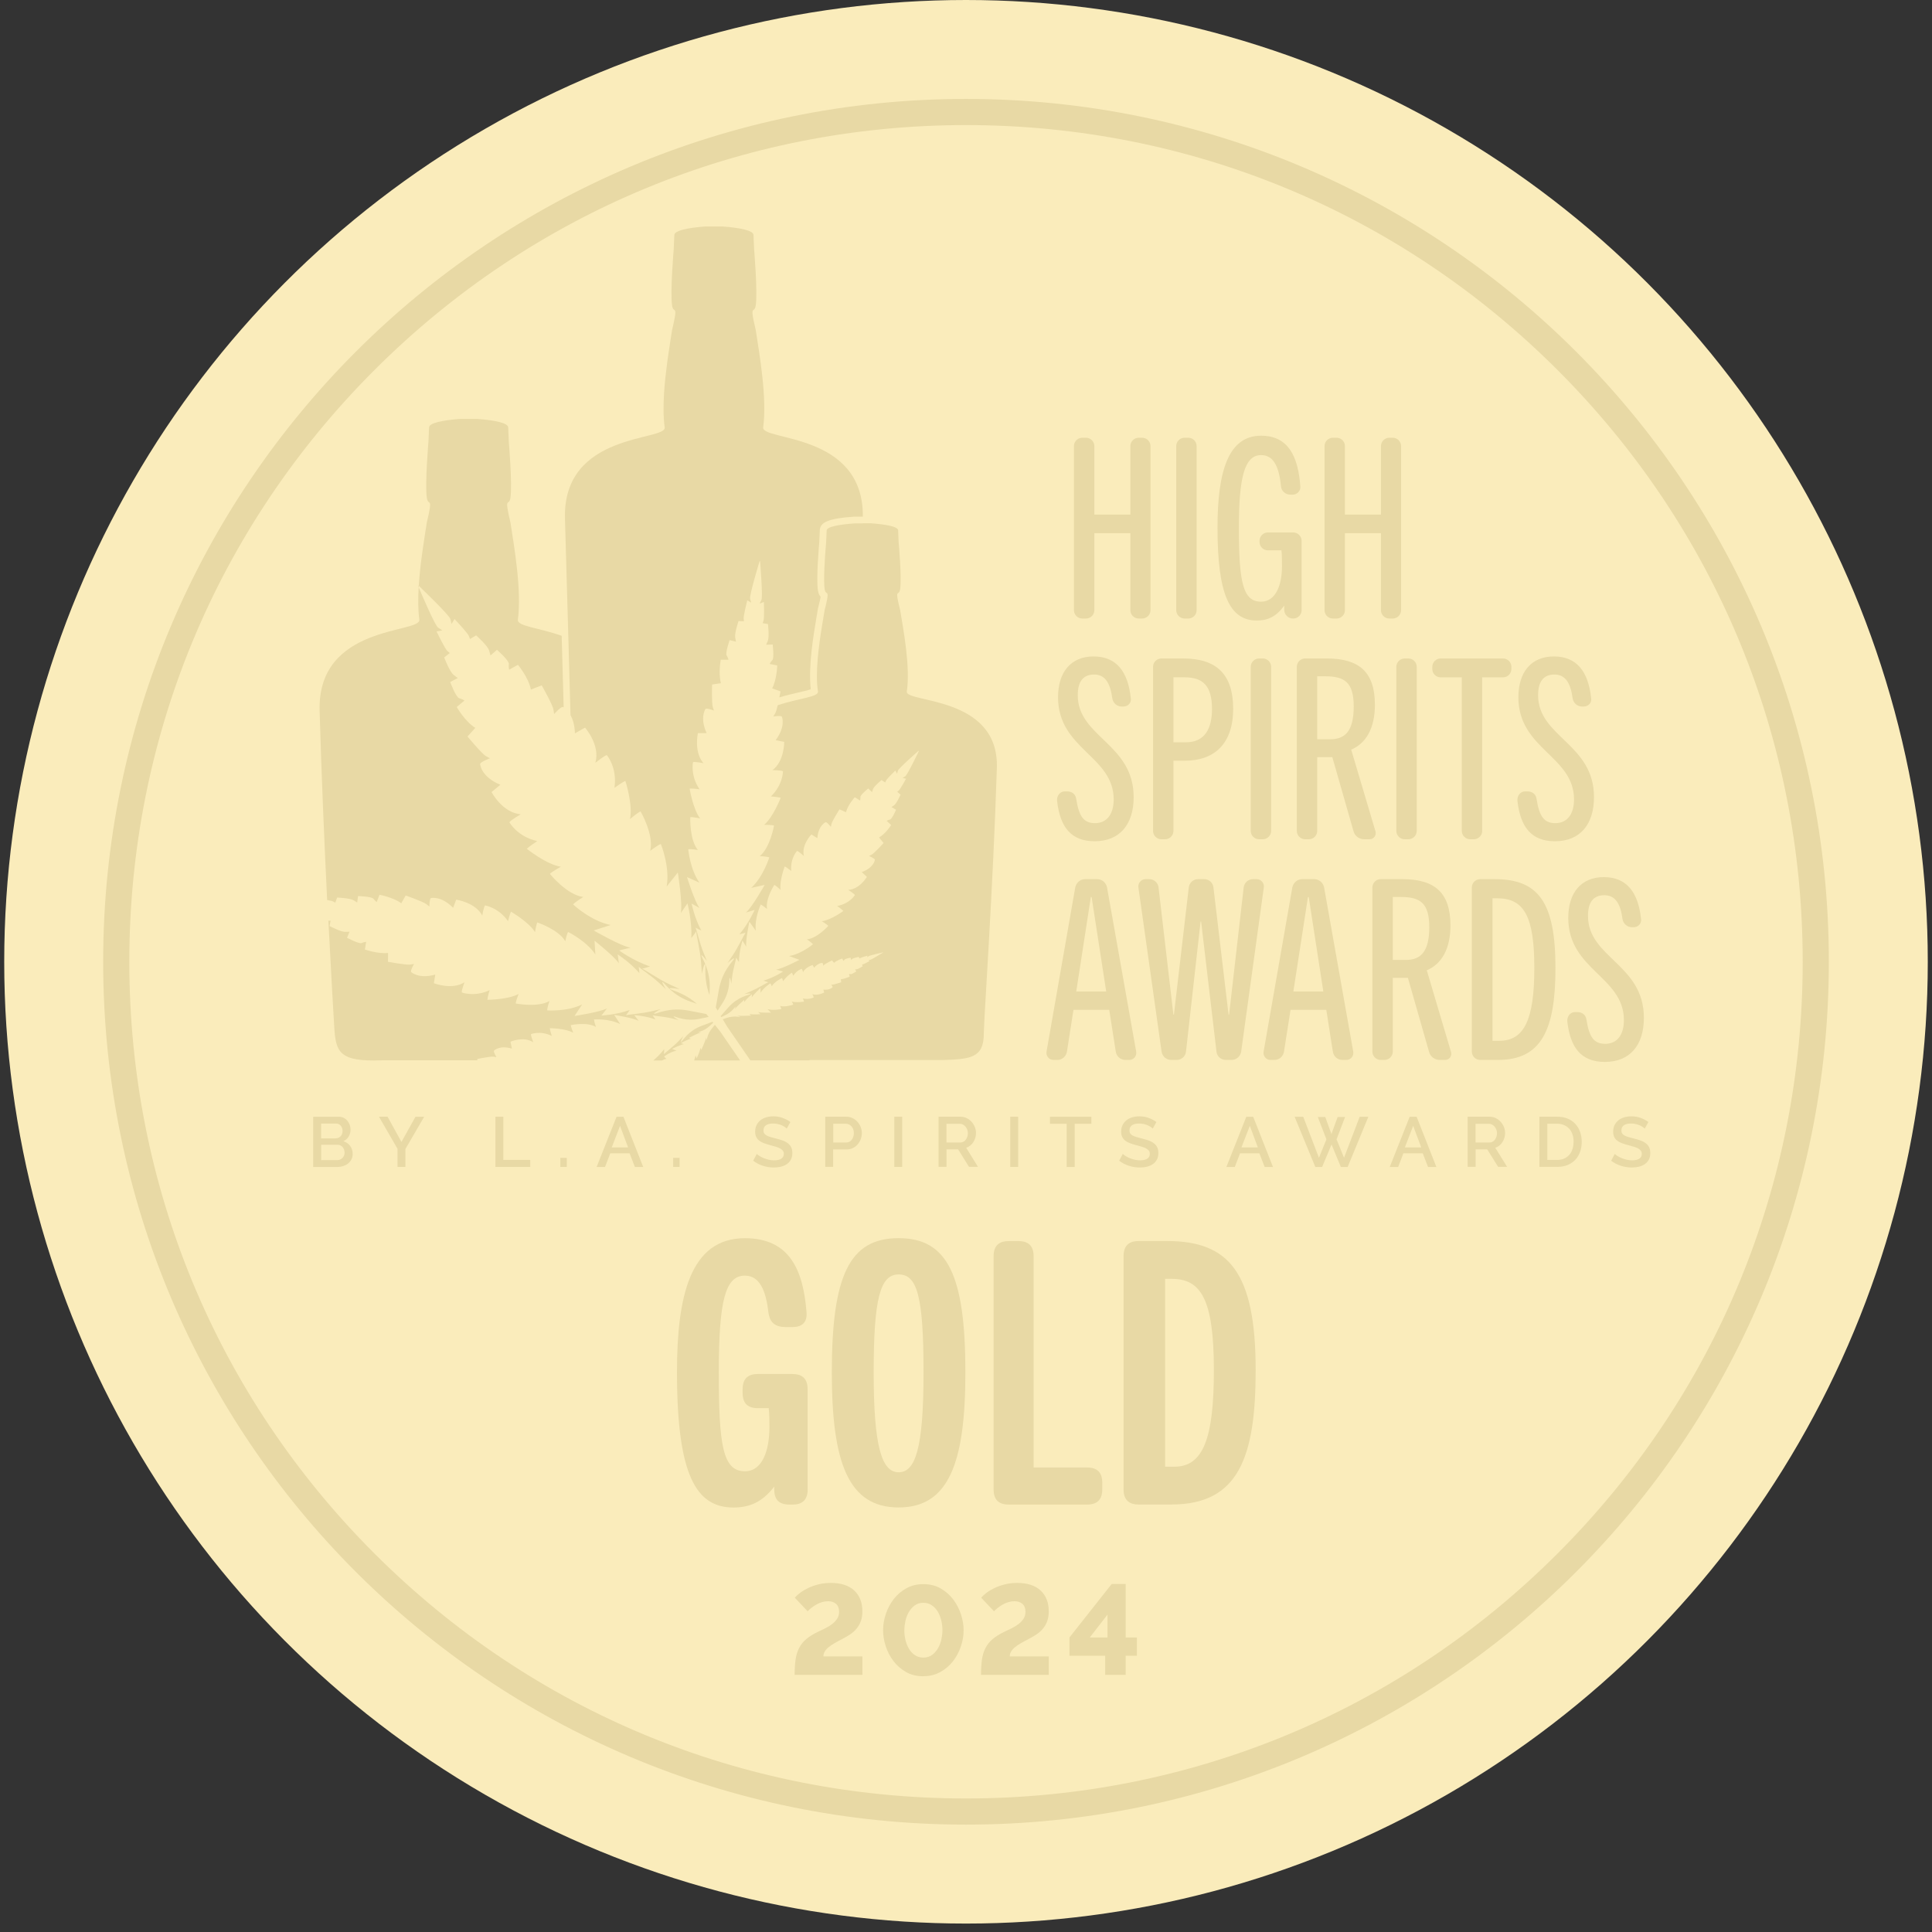
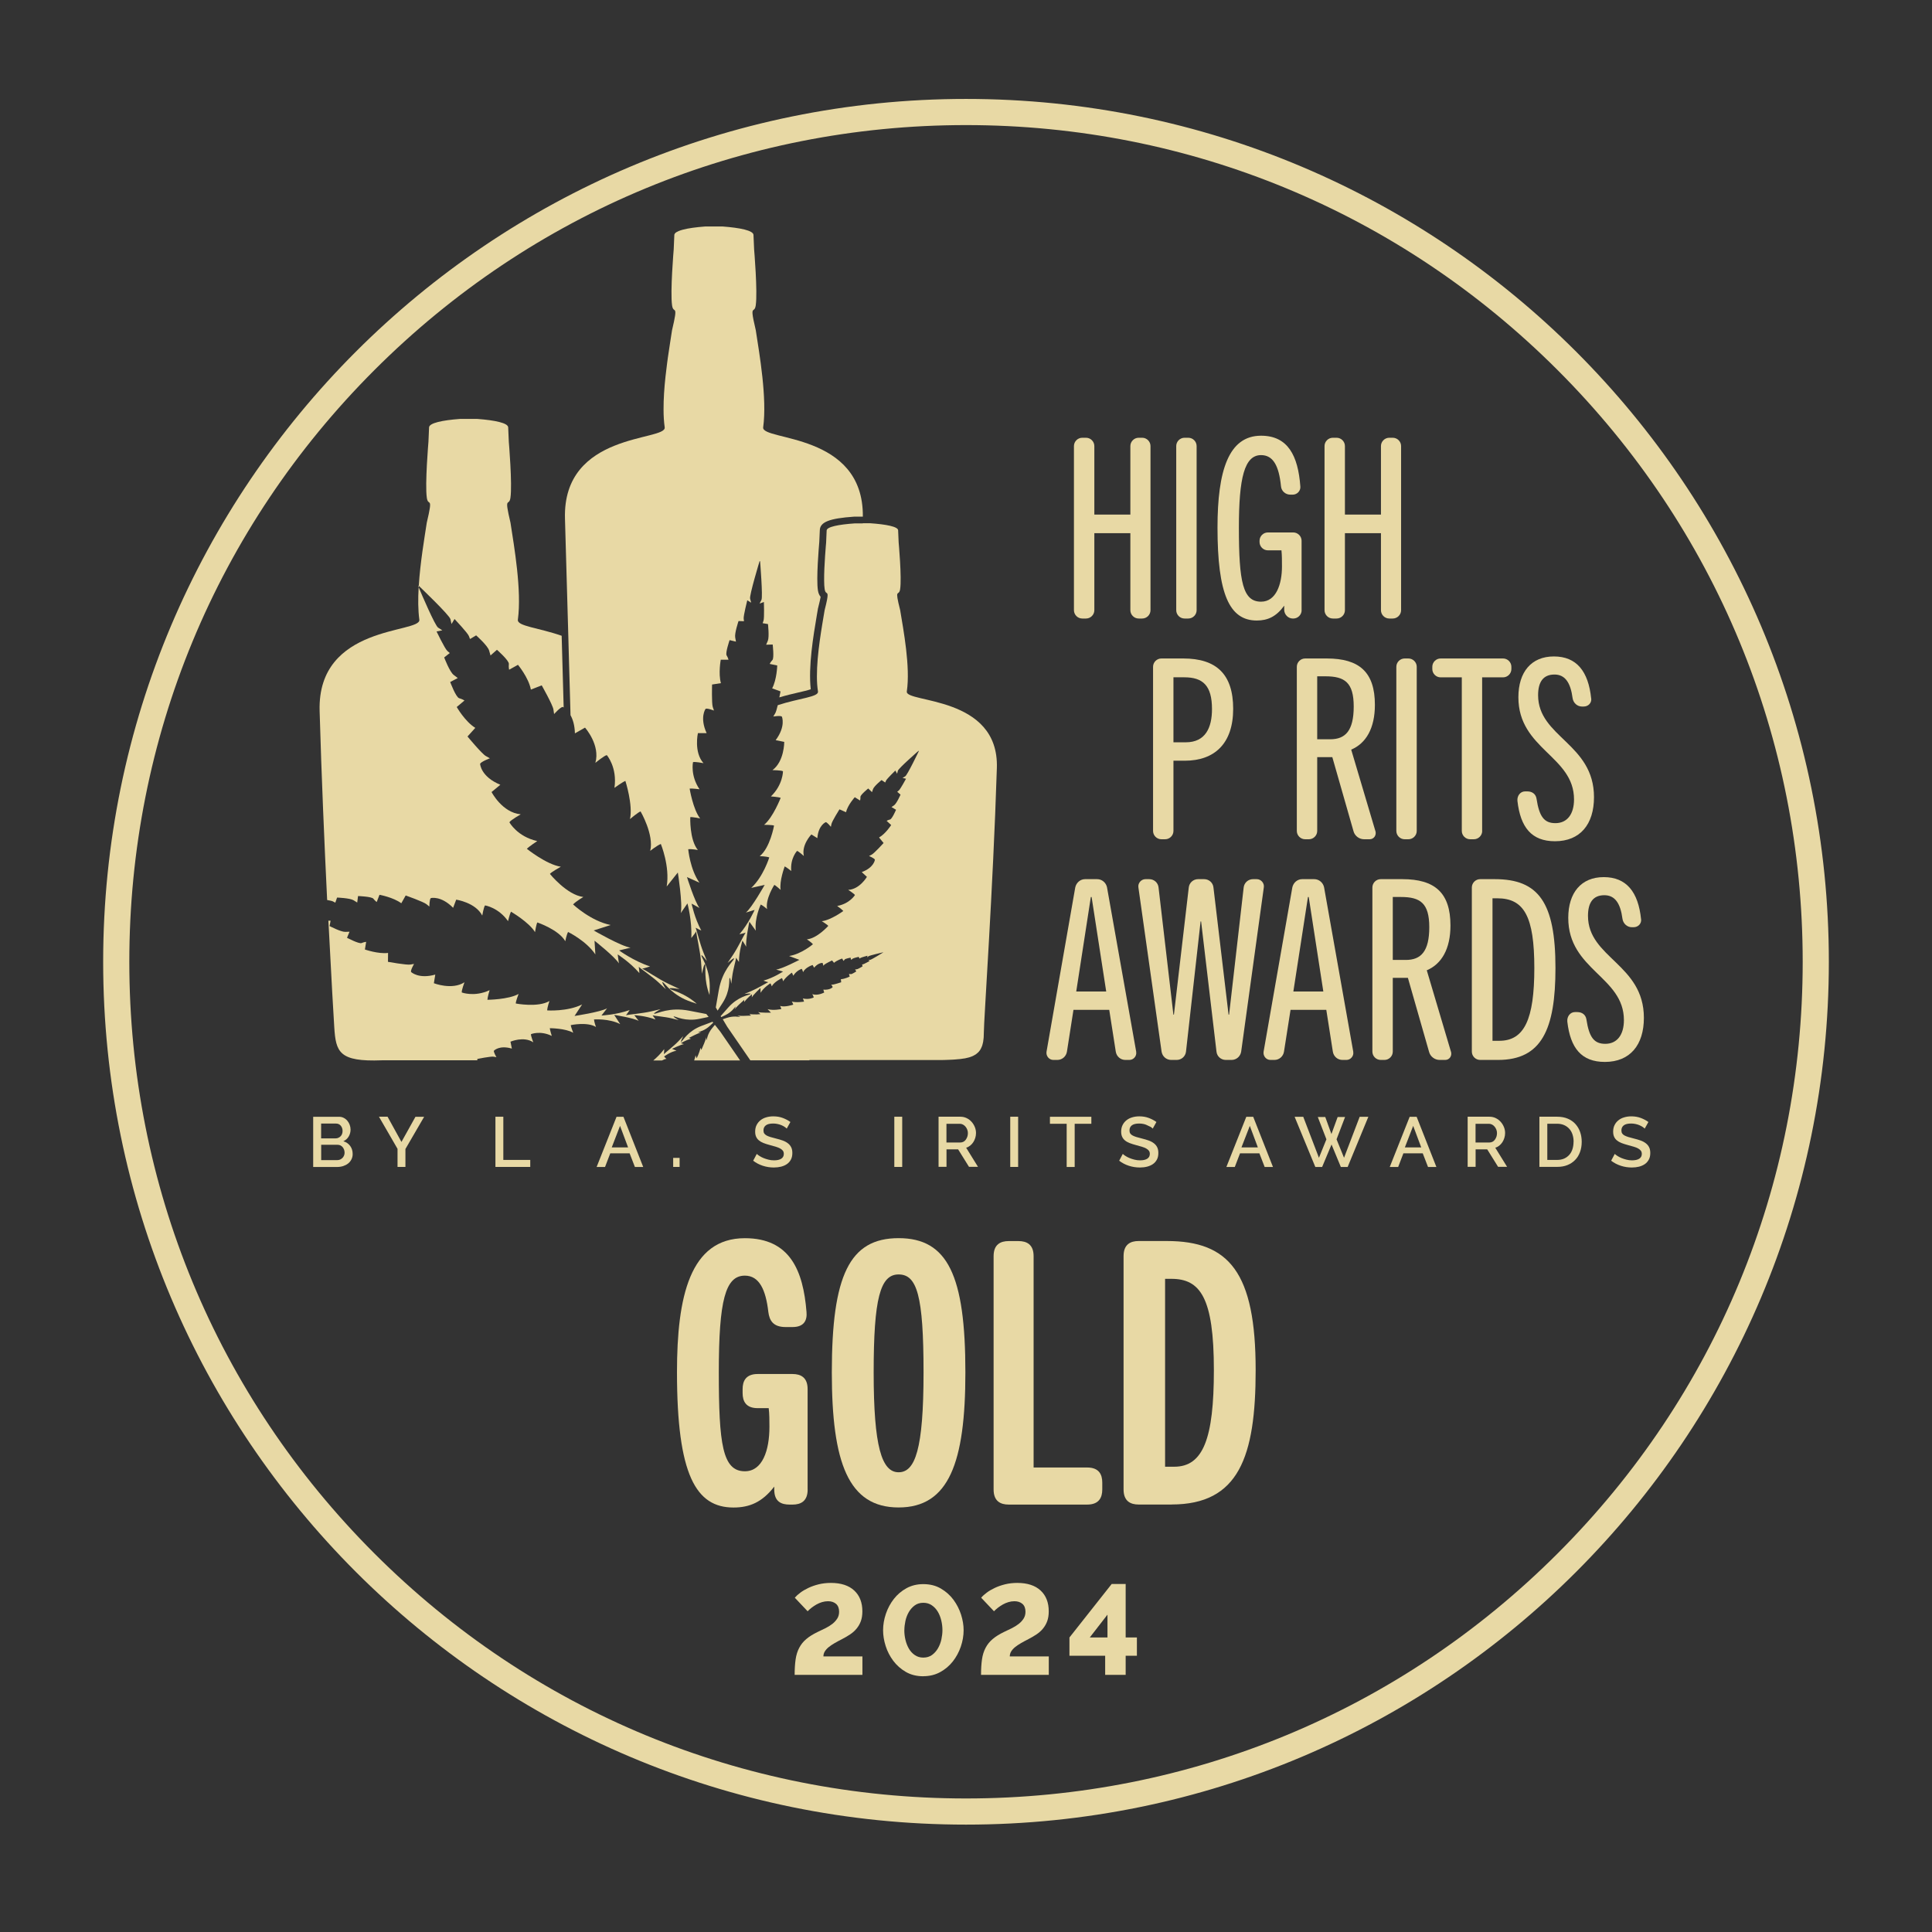
<svg xmlns="http://www.w3.org/2000/svg" fill="none" viewBox="0 0 163 163" height="163" width="163">
  <rect x="0" y="0" width="163" height="163" fill="#333333" stroke="none" />
-   <circle fill="#FAECBB" r="81.144" cy="81.144" cx="81.5" />
  <g style="mix-blend-mode:multiply">
    <path fill="#E8D9A5" d="M81.501 10.553C100.357 10.553 118.084 17.895 131.417 31.227C144.75 44.56 152.091 62.287 152.091 81.144C152.091 100 144.75 117.727 131.417 131.06C118.084 144.393 100.357 151.734 81.501 151.734C62.644 151.734 44.917 144.393 31.584 131.06C18.252 117.727 10.91 100 10.91 81.144C10.91 62.287 18.252 44.56 31.584 31.227C44.917 17.895 62.644 10.553 81.501 10.553ZM81.501 8.347C41.295 8.347 8.704 40.938 8.704 81.144C8.704 121.35 41.295 153.94 81.501 153.94C121.706 153.94 154.297 121.35 154.297 81.144C154.297 40.938 121.706 8.347 81.501 8.347Z" />
    <path fill="#E8D9A5" d="M68.141 125.669C68.141 126.662 67.555 126.94 66.871 126.94H66.624C65.913 126.94 65.322 126.693 65.322 125.669V125.422C64.299 126.754 63.218 127.187 61.885 127.187C58.726 127.187 57.116 124.46 57.116 115.764C57.116 109.415 58.201 104.465 62.843 104.465C66.65 104.465 67.766 107.192 68.044 110.691C68.106 111.37 67.859 111.961 66.866 111.961H66.279C65.225 111.961 64.916 111.405 64.824 110.691C64.607 108.802 64.052 107.624 62.843 107.624C61.201 107.624 60.645 109.698 60.645 115.769C60.645 121.839 60.954 124.129 62.843 124.129C64.329 124.129 64.916 122.364 64.916 120.383C64.916 119.889 64.916 119.267 64.854 118.804H63.923C62.931 118.804 62.653 118.217 62.653 117.533V117.194C62.653 116.514 62.931 115.923 63.923 115.923H66.866C67.546 115.923 68.137 116.201 68.137 117.194V125.678L68.141 125.669Z" />
    <path fill="#E8D9A5" d="M75.814 127.182C71.574 127.182 70.18 123.405 70.18 115.79C70.18 107.615 71.667 104.461 75.814 104.461C79.961 104.461 81.448 107.62 81.448 115.79C81.448 123.405 80.054 127.182 75.814 127.182ZM75.814 124.213C77.208 124.213 77.918 122.294 77.918 115.79C77.918 109.287 77.362 107.523 75.814 107.523C74.265 107.523 73.71 109.534 73.71 115.79C73.71 122.047 74.389 124.213 75.814 124.213Z" />
    <path fill="#E8D9A5" d="M92.997 125.669C92.997 126.348 92.719 126.939 91.726 126.939H85.1C84.42 126.939 83.829 126.661 83.829 125.669V105.978C83.829 104.986 84.416 104.708 85.1 104.708H85.934C86.613 104.708 87.204 104.986 87.204 105.978V123.811H91.726C92.719 123.811 92.997 124.398 92.997 125.082V125.669Z" />
    <path fill="#E8D9A5" d="M98.853 126.935H96.065C95.385 126.935 94.794 126.657 94.794 125.664V105.974C94.794 104.981 95.381 104.703 96.065 104.703H98.447C103.71 104.703 105.938 107.368 105.938 115.601C105.938 122.907 104.513 126.931 98.849 126.931L98.853 126.935ZM98.297 123.745H99.069C101.513 123.745 102.413 121.363 102.413 115.601C102.413 109.473 101.266 107.893 98.822 107.893H98.297V123.745Z" />
    <path fill="#E8D9A5" d="M29.754 97.362C29.754 97.534 29.718 97.684 29.648 97.821C29.577 97.958 29.485 98.072 29.366 98.165C29.247 98.258 29.11 98.328 28.951 98.381C28.792 98.43 28.624 98.456 28.444 98.456H26.423V94.221H28.607C28.752 94.221 28.889 94.252 29.008 94.318C29.127 94.379 29.229 94.463 29.313 94.565C29.396 94.666 29.463 94.781 29.507 94.909C29.551 95.037 29.577 95.169 29.577 95.302C29.577 95.509 29.524 95.703 29.419 95.884C29.313 96.065 29.163 96.197 28.968 96.285C29.211 96.356 29.401 96.488 29.542 96.678C29.683 96.868 29.754 97.097 29.754 97.366V97.362ZM27.093 94.799V96.043H28.32C28.404 96.043 28.479 96.025 28.549 95.994C28.62 95.963 28.682 95.919 28.735 95.866C28.788 95.813 28.832 95.747 28.858 95.672C28.889 95.597 28.902 95.513 28.902 95.421C28.902 95.24 28.849 95.09 28.748 94.971C28.646 94.852 28.514 94.794 28.355 94.794H27.089L27.093 94.799ZM29.07 97.238C29.07 97.15 29.057 97.066 29.026 96.987C28.995 96.908 28.955 96.837 28.907 96.78C28.858 96.722 28.797 96.674 28.726 96.638C28.655 96.603 28.576 96.585 28.492 96.585H27.098V97.878H28.452C28.541 97.878 28.62 97.861 28.695 97.83C28.77 97.794 28.836 97.75 28.893 97.693C28.951 97.635 28.991 97.569 29.026 97.49C29.057 97.41 29.074 97.331 29.074 97.243L29.07 97.238Z" />
    <path fill="#E8D9A5" d="M32.701 94.221L33.87 96.343L35.052 94.221H35.785L34.205 96.939V98.452H33.539V96.925L31.973 94.216H32.705L32.701 94.221Z" />
    <path fill="#E8D9A5" d="M41.799 98.452V94.216H42.465V97.861H44.737V98.452H41.799Z" />
-     <path fill="#E8D9A5" d="M47.277 98.452V97.689H47.82V98.452H47.277Z" />
    <path fill="#E8D9A5" d="M52.017 94.221H52.599L54.267 98.456H53.566L53.12 97.305H51.487L51.046 98.456H50.336L52.017 94.221ZM52.992 96.806L52.312 94.988L51.611 96.806H52.996H52.992Z" />
    <path fill="#E8D9A5" d="M56.795 98.452V97.689H57.337V98.452H56.795Z" />
    <path fill="#E8D9A5" d="M66.376 95.218C66.337 95.174 66.279 95.13 66.204 95.077C66.129 95.024 66.041 94.98 65.94 94.935C65.838 94.891 65.728 94.856 65.604 94.83C65.485 94.803 65.357 94.79 65.234 94.79C64.951 94.79 64.744 94.843 64.612 94.944C64.479 95.046 64.413 95.191 64.413 95.372C64.413 95.474 64.435 95.562 64.475 95.624C64.515 95.686 64.581 95.747 64.669 95.796C64.757 95.844 64.868 95.888 64.996 95.928C65.123 95.968 65.278 96.007 65.454 96.052C65.671 96.105 65.865 96.162 66.037 96.224C66.209 96.285 66.354 96.365 66.473 96.458C66.593 96.55 66.685 96.66 66.751 96.793C66.818 96.925 66.849 97.088 66.849 97.278C66.849 97.494 66.809 97.68 66.725 97.834C66.645 97.989 66.531 98.116 66.39 98.213C66.248 98.311 66.085 98.381 65.895 98.43C65.71 98.474 65.507 98.5 65.291 98.5C64.969 98.5 64.66 98.452 64.36 98.355C64.06 98.258 63.787 98.116 63.544 97.927L63.848 97.353C63.901 97.406 63.976 97.463 64.073 97.525C64.17 97.587 64.285 97.649 64.413 97.702C64.541 97.755 64.682 97.799 64.832 97.838C64.982 97.878 65.141 97.896 65.304 97.896C65.565 97.896 65.767 97.852 65.913 97.759C66.054 97.666 66.129 97.534 66.129 97.353C66.129 97.247 66.103 97.155 66.05 97.084C65.997 97.013 65.918 96.952 65.82 96.894C65.719 96.841 65.6 96.793 65.459 96.749C65.317 96.705 65.154 96.66 64.969 96.612C64.757 96.555 64.576 96.497 64.418 96.436C64.259 96.374 64.131 96.299 64.025 96.21C63.919 96.122 63.844 96.021 63.791 95.902C63.738 95.782 63.712 95.641 63.712 95.474C63.712 95.266 63.751 95.081 63.831 94.922C63.91 94.763 64.02 94.627 64.157 94.516C64.294 94.406 64.457 94.322 64.642 94.269C64.828 94.212 65.031 94.185 65.251 94.185C65.538 94.185 65.803 94.23 66.046 94.322C66.288 94.415 66.5 94.525 66.685 94.662L66.381 95.209L66.376 95.218Z" />
-     <path fill="#E8D9A5" d="M69.624 98.452V94.216H71.402C71.592 94.216 71.769 94.256 71.932 94.335C72.095 94.415 72.232 94.521 72.346 94.649C72.461 94.777 72.554 94.927 72.615 95.09C72.682 95.253 72.713 95.421 72.713 95.593C72.713 95.765 72.682 95.946 72.62 96.109C72.558 96.272 72.47 96.422 72.36 96.55C72.249 96.678 72.113 96.784 71.958 96.859C71.799 96.938 71.627 96.974 71.438 96.974H70.29V98.447H69.624V98.452ZM70.295 96.391H71.398C71.495 96.391 71.579 96.369 71.658 96.33C71.738 96.29 71.804 96.233 71.857 96.162C71.914 96.091 71.954 96.007 71.989 95.91C72.02 95.813 72.038 95.712 72.038 95.593C72.038 95.474 72.02 95.368 71.985 95.271C71.949 95.174 71.901 95.094 71.835 95.024C71.773 94.953 71.698 94.9 71.618 94.865C71.539 94.825 71.451 94.808 71.367 94.808H70.299V96.387L70.295 96.391Z" />
    <path fill="#E8D9A5" d="M75.452 98.452V94.216H76.118V98.452H75.452Z" />
    <path fill="#E8D9A5" d="M79.185 98.452V94.216H81.029C81.219 94.216 81.395 94.256 81.558 94.335C81.721 94.415 81.858 94.521 81.973 94.649C82.088 94.777 82.18 94.927 82.246 95.09C82.313 95.253 82.344 95.421 82.344 95.593C82.344 95.734 82.321 95.875 82.282 96.003C82.242 96.135 82.185 96.255 82.114 96.365C82.043 96.475 81.955 96.572 81.854 96.652C81.748 96.736 81.638 96.793 81.514 96.833L82.511 98.443H81.752L80.835 96.969H79.855V98.443H79.189L79.185 98.452ZM79.851 96.391H81.02C81.117 96.391 81.201 96.369 81.28 96.33C81.36 96.29 81.426 96.233 81.479 96.157C81.532 96.082 81.576 95.999 81.611 95.906C81.642 95.809 81.66 95.707 81.66 95.602C81.66 95.496 81.642 95.394 81.602 95.297C81.563 95.2 81.514 95.116 81.452 95.046C81.391 94.975 81.32 94.918 81.236 94.874C81.157 94.834 81.069 94.812 80.985 94.812H79.851V96.391Z" />
    <path fill="#E8D9A5" d="M85.233 98.452V94.216H85.899V98.452H85.233Z" />
    <path fill="#E8D9A5" d="M92.076 94.812H90.669V98.456H89.994V94.812H88.582V94.221H92.076V94.812Z" />
-     <path fill="#E8D9A5" d="M97.256 95.218C97.216 95.174 97.159 95.13 97.084 95.077C97.009 95.028 96.921 94.98 96.819 94.935C96.718 94.891 96.608 94.856 96.484 94.83C96.365 94.803 96.237 94.79 96.113 94.79C95.831 94.79 95.624 94.843 95.491 94.944C95.359 95.046 95.293 95.191 95.293 95.372C95.293 95.474 95.315 95.562 95.355 95.624C95.394 95.69 95.46 95.747 95.549 95.796C95.637 95.844 95.747 95.888 95.875 95.928C96.007 95.968 96.157 96.007 96.334 96.052C96.55 96.105 96.744 96.162 96.916 96.224C97.088 96.285 97.234 96.365 97.353 96.458C97.472 96.55 97.565 96.66 97.631 96.793C97.697 96.925 97.728 97.088 97.728 97.278C97.728 97.494 97.688 97.68 97.605 97.834C97.521 97.989 97.41 98.116 97.269 98.213C97.128 98.311 96.965 98.381 96.775 98.43C96.585 98.478 96.387 98.5 96.175 98.5C95.853 98.5 95.544 98.452 95.24 98.355C94.94 98.258 94.666 98.116 94.424 97.927L94.728 97.353C94.781 97.406 94.856 97.463 94.953 97.525C95.05 97.587 95.165 97.649 95.293 97.702C95.421 97.755 95.562 97.799 95.712 97.838C95.862 97.878 96.021 97.896 96.184 97.896C96.444 97.896 96.647 97.852 96.793 97.759C96.934 97.666 97.009 97.534 97.009 97.353C97.009 97.247 96.983 97.155 96.93 97.084C96.877 97.013 96.797 96.952 96.7 96.894C96.599 96.841 96.48 96.793 96.338 96.749C96.197 96.705 96.034 96.66 95.849 96.612C95.637 96.555 95.456 96.497 95.297 96.436C95.138 96.374 95.01 96.299 94.904 96.21C94.803 96.122 94.724 96.021 94.671 95.902C94.618 95.782 94.591 95.641 94.591 95.474C94.591 95.266 94.631 95.081 94.71 94.922C94.79 94.759 94.9 94.627 95.037 94.516C95.174 94.406 95.337 94.322 95.522 94.269C95.707 94.212 95.91 94.185 96.131 94.185C96.418 94.185 96.683 94.23 96.925 94.322C97.168 94.415 97.38 94.525 97.565 94.662L97.26 95.209L97.256 95.218Z" />
+     <path fill="#E8D9A5" d="M97.256 95.218C97.216 95.174 97.159 95.13 97.084 95.077C96.718 94.891 96.608 94.856 96.484 94.83C96.365 94.803 96.237 94.79 96.113 94.79C95.831 94.79 95.624 94.843 95.491 94.944C95.359 95.046 95.293 95.191 95.293 95.372C95.293 95.474 95.315 95.562 95.355 95.624C95.394 95.69 95.46 95.747 95.549 95.796C95.637 95.844 95.747 95.888 95.875 95.928C96.007 95.968 96.157 96.007 96.334 96.052C96.55 96.105 96.744 96.162 96.916 96.224C97.088 96.285 97.234 96.365 97.353 96.458C97.472 96.55 97.565 96.66 97.631 96.793C97.697 96.925 97.728 97.088 97.728 97.278C97.728 97.494 97.688 97.68 97.605 97.834C97.521 97.989 97.41 98.116 97.269 98.213C97.128 98.311 96.965 98.381 96.775 98.43C96.585 98.478 96.387 98.5 96.175 98.5C95.853 98.5 95.544 98.452 95.24 98.355C94.94 98.258 94.666 98.116 94.424 97.927L94.728 97.353C94.781 97.406 94.856 97.463 94.953 97.525C95.05 97.587 95.165 97.649 95.293 97.702C95.421 97.755 95.562 97.799 95.712 97.838C95.862 97.878 96.021 97.896 96.184 97.896C96.444 97.896 96.647 97.852 96.793 97.759C96.934 97.666 97.009 97.534 97.009 97.353C97.009 97.247 96.983 97.155 96.93 97.084C96.877 97.013 96.797 96.952 96.7 96.894C96.599 96.841 96.48 96.793 96.338 96.749C96.197 96.705 96.034 96.66 95.849 96.612C95.637 96.555 95.456 96.497 95.297 96.436C95.138 96.374 95.01 96.299 94.904 96.21C94.803 96.122 94.724 96.021 94.671 95.902C94.618 95.782 94.591 95.641 94.591 95.474C94.591 95.266 94.631 95.081 94.71 94.922C94.79 94.759 94.9 94.627 95.037 94.516C95.174 94.406 95.337 94.322 95.522 94.269C95.707 94.212 95.91 94.185 96.131 94.185C96.418 94.185 96.683 94.23 96.925 94.322C97.168 94.415 97.38 94.525 97.565 94.662L97.26 95.209L97.256 95.218Z" />
    <path fill="#E8D9A5" d="M105.149 94.221H105.731L107.399 98.456H106.698L106.252 97.305H104.62L104.178 98.456H103.468L105.149 94.221ZM106.124 96.806L105.445 94.988L104.739 96.806H106.124Z" />
    <path fill="#E8D9A5" d="M111.18 94.238H111.81L112.331 95.677L112.856 94.238H113.483L112.763 96.122L113.394 97.68L114.714 94.221H115.446L113.699 98.456H113.125L112.34 96.559L111.546 98.456H110.972L109.225 94.221H109.953L111.277 97.68L111.908 96.122L111.18 94.238Z" />
    <path fill="#E8D9A5" d="M118.936 94.221H119.519L121.186 98.456H120.48L120.035 97.305H118.402L117.961 98.456H117.251L118.932 94.221H118.936ZM119.907 96.806L119.228 94.988L118.526 96.806H119.907Z" />
    <path fill="#E8D9A5" d="M123.824 98.452V94.216H125.668C125.858 94.216 126.035 94.256 126.198 94.335C126.357 94.415 126.498 94.521 126.613 94.649C126.727 94.777 126.82 94.927 126.886 95.09C126.952 95.253 126.983 95.421 126.983 95.593C126.983 95.734 126.961 95.875 126.921 96.003C126.882 96.135 126.824 96.255 126.754 96.365C126.683 96.475 126.595 96.572 126.493 96.652C126.392 96.736 126.277 96.793 126.154 96.833L127.151 98.443H126.392L125.474 96.969H124.495V98.443H123.829L123.824 98.452ZM124.49 96.391H125.66C125.757 96.391 125.84 96.369 125.92 96.33C125.999 96.29 126.065 96.233 126.118 96.157C126.171 96.082 126.22 95.999 126.251 95.906C126.282 95.809 126.299 95.707 126.299 95.602C126.299 95.496 126.282 95.394 126.242 95.297C126.202 95.2 126.154 95.116 126.092 95.046C126.03 94.975 125.96 94.918 125.876 94.874C125.792 94.834 125.708 94.812 125.624 94.812H124.49V96.391Z" />
    <path fill="#E8D9A5" d="M129.877 98.452V94.216H131.382C131.722 94.216 132.022 94.274 132.278 94.384C132.533 94.494 132.75 94.644 132.922 94.838C133.094 95.032 133.226 95.253 133.314 95.509C133.403 95.765 133.447 96.038 133.447 96.33C133.447 96.652 133.398 96.943 133.301 97.203C133.204 97.463 133.067 97.689 132.886 97.869C132.705 98.055 132.489 98.196 132.238 98.297C131.986 98.399 131.7 98.447 131.386 98.447H129.882L129.877 98.452ZM132.763 96.33C132.763 96.109 132.732 95.902 132.67 95.716C132.608 95.531 132.52 95.368 132.397 95.236C132.278 95.103 132.132 94.997 131.96 94.922C131.788 94.847 131.594 94.808 131.377 94.808H130.544V97.861H131.377C131.598 97.861 131.797 97.821 131.969 97.746C132.141 97.666 132.286 97.561 132.405 97.424C132.525 97.287 132.613 97.124 132.67 96.939C132.728 96.753 132.758 96.55 132.758 96.33H132.763Z" />
    <path fill="#E8D9A5" d="M138.759 95.218C138.72 95.174 138.662 95.13 138.587 95.077C138.512 95.028 138.424 94.98 138.323 94.935C138.221 94.891 138.111 94.856 137.987 94.83C137.868 94.803 137.74 94.79 137.617 94.79C137.334 94.79 137.127 94.843 136.995 94.944C136.862 95.046 136.796 95.191 136.796 95.372C136.796 95.474 136.818 95.562 136.858 95.624C136.898 95.69 136.964 95.747 137.052 95.796C137.14 95.844 137.251 95.888 137.379 95.928C137.511 95.968 137.661 96.007 137.837 96.052C138.054 96.105 138.248 96.162 138.42 96.224C138.592 96.285 138.737 96.365 138.856 96.458C138.976 96.55 139.068 96.66 139.134 96.793C139.201 96.925 139.232 97.088 139.232 97.278C139.232 97.494 139.192 97.68 139.108 97.834C139.024 97.989 138.914 98.116 138.773 98.213C138.631 98.311 138.468 98.381 138.283 98.43C138.098 98.474 137.895 98.5 137.679 98.5C137.356 98.5 137.048 98.452 136.748 98.355C136.448 98.258 136.174 98.116 135.931 97.927L136.236 97.353C136.289 97.406 136.364 97.463 136.461 97.525C136.558 97.587 136.673 97.649 136.801 97.702C136.928 97.755 137.07 97.799 137.22 97.838C137.37 97.878 137.529 97.896 137.692 97.896C137.952 97.896 138.155 97.852 138.301 97.759C138.446 97.666 138.517 97.534 138.517 97.353C138.517 97.247 138.49 97.155 138.437 97.084C138.384 97.013 138.305 96.952 138.208 96.894C138.111 96.837 137.987 96.793 137.846 96.749C137.705 96.705 137.542 96.66 137.356 96.612C137.145 96.555 136.964 96.497 136.805 96.436C136.646 96.374 136.518 96.299 136.412 96.21C136.306 96.122 136.231 96.021 136.178 95.902C136.126 95.782 136.099 95.641 136.099 95.474C136.099 95.266 136.139 95.081 136.218 94.922C136.298 94.759 136.408 94.627 136.545 94.516C136.681 94.406 136.845 94.322 137.03 94.269C137.215 94.212 137.418 94.185 137.639 94.185C137.926 94.185 138.19 94.23 138.433 94.322C138.676 94.415 138.887 94.525 139.073 94.662L138.768 95.209L138.759 95.218Z" />
    <path fill="#E8D9A5" d="M97.066 51.483C97.066 51.866 96.748 52.184 96.365 52.184H96.069C95.685 52.184 95.367 51.866 95.367 51.483V44.984H92.328V51.483C92.328 51.866 92.01 52.184 91.626 52.184H91.308C90.925 52.184 90.607 51.866 90.607 51.483V37.633C90.607 37.25 90.925 36.932 91.308 36.932H91.626C92.01 36.932 92.328 37.25 92.328 37.633V43.413H95.367V37.633C95.367 37.25 95.685 36.932 96.069 36.932H96.365C96.748 36.932 97.066 37.25 97.066 37.633V51.483Z" />
    <path fill="#E8D9A5" d="M100.957 51.483C100.957 51.866 100.64 52.184 100.256 52.184H99.938C99.554 52.184 99.237 51.866 99.237 51.483V37.633C99.237 37.25 99.554 36.932 99.938 36.932H100.256C100.64 36.932 100.957 37.25 100.957 37.633V51.483Z" />
    <path fill="#E8D9A5" d="M109.817 51.483C109.817 51.866 109.5 52.184 109.116 52.184H109.072C108.688 52.184 108.37 51.866 108.348 51.483V51.099C107.669 52.034 106.945 52.352 106.032 52.352C103.716 52.352 102.719 50.102 102.719 44.512C102.719 39.712 103.654 36.76 106.394 36.76C108.666 36.76 109.517 38.459 109.707 41.031C109.751 41.415 109.429 41.732 109.072 41.732H108.86C108.458 41.732 108.114 41.437 108.075 41.031C107.902 39.266 107.395 38.397 106.394 38.397C104.991 38.397 104.523 40.307 104.523 44.516C104.523 49.127 104.863 50.763 106.394 50.763C107.669 50.763 108.158 49.277 108.158 47.79C108.158 47.322 108.158 46.832 108.114 46.431H106.967C106.583 46.431 106.266 46.113 106.266 45.729V45.623C106.266 45.24 106.583 44.922 106.967 44.922H109.111C109.495 44.922 109.813 45.24 109.813 45.623V51.487L109.817 51.483Z" />
    <path fill="#E8D9A5" d="M118.208 51.483C118.208 51.866 117.89 52.184 117.506 52.184H117.211C116.827 52.184 116.509 51.866 116.509 51.483V44.984H113.469V51.483C113.469 51.866 113.152 52.184 112.768 52.184H112.45C112.066 52.184 111.749 51.866 111.749 51.483V37.633C111.749 37.25 112.066 36.932 112.45 36.932H112.768C113.152 36.932 113.469 37.25 113.469 37.633V43.413H116.509V37.633C116.509 37.25 116.827 36.932 117.211 36.932H117.506C117.89 36.932 118.208 37.25 118.208 37.633V51.483Z" />
-     <path fill="#E8D9A5" d="M95.411 58.93C95.456 59.314 95.156 59.609 94.776 59.609H94.626C94.242 59.609 93.903 59.314 93.841 58.908C93.669 57.593 93.205 56.909 92.31 56.909C91.352 56.909 90.929 57.544 90.929 58.652C90.929 62.199 95.645 62.728 95.645 67.255C95.645 69.549 94.476 70.974 92.354 70.974C90.377 70.974 89.442 69.805 89.186 67.577C89.142 67.132 89.442 66.77 89.822 66.77H90.033C90.417 66.77 90.735 66.982 90.796 67.388C91.03 68.918 91.454 69.448 92.389 69.448C93.386 69.448 93.96 68.685 93.96 67.449C93.96 63.774 89.266 63.223 89.266 58.824C89.266 56.702 90.351 55.383 92.261 55.383C94.172 55.383 95.173 56.636 95.407 58.93H95.411Z" />
    <path fill="#E8D9A5" d="M99.002 70.105C99.002 70.489 98.685 70.807 98.301 70.807H97.983C97.599 70.807 97.282 70.489 97.282 70.105V56.256C97.282 55.872 97.599 55.555 97.983 55.555H99.832C102.616 55.555 104.041 56.874 104.041 59.803C104.041 62.733 102.47 64.18 99.96 64.18H99.002V70.105ZM99.002 62.627H100.044C101.702 62.627 102.254 61.396 102.254 59.821C102.254 57.822 101.469 57.143 99.916 57.143H99.002V62.623V62.627Z" />
-     <path fill="#E8D9A5" d="M107.244 70.105C107.244 70.489 106.926 70.807 106.542 70.807H106.225C105.841 70.807 105.523 70.489 105.523 70.105V56.256C105.523 55.872 105.841 55.555 106.225 55.555H106.542C106.926 55.555 107.244 55.872 107.244 56.256V70.105Z" />
    <path fill="#E8D9A5" d="M116.042 70.105C116.148 70.467 115.914 70.807 115.552 70.807H115.084C114.678 70.807 114.299 70.529 114.193 70.127L112.406 63.88H111.131V70.105C111.131 70.489 110.814 70.807 110.43 70.807H110.112C109.728 70.807 109.411 70.489 109.411 70.105V56.256C109.411 55.872 109.728 55.555 110.112 55.555H111.939C114.678 55.555 115.998 56.702 115.998 59.464C115.998 61.44 115.252 62.715 113.999 63.245L116.037 70.105H116.042ZM111.131 62.371H112.234C113.509 62.371 114.211 61.648 114.211 59.609C114.211 57.571 113.448 57.059 111.811 57.059H111.131V62.371Z" />
    <path fill="#E8D9A5" d="M119.528 70.105C119.528 70.489 119.21 70.807 118.826 70.807H118.508C118.125 70.807 117.807 70.489 117.807 70.105V56.256C117.807 55.872 118.125 55.555 118.508 55.555H118.826C119.21 55.555 119.528 55.872 119.528 56.256V70.105Z" />
    <path fill="#E8D9A5" d="M125.051 70.105C125.051 70.489 124.733 70.807 124.349 70.807H124.032C123.648 70.807 123.33 70.489 123.33 70.105V57.147H121.543C121.159 57.147 120.842 56.83 120.842 56.446V56.256C120.842 55.872 121.159 55.555 121.543 55.555H126.811C127.195 55.555 127.513 55.872 127.513 56.256V56.446C127.513 56.83 127.195 57.147 126.811 57.147H125.046V70.105H125.051Z" />
    <path fill="#E8D9A5" d="M134.25 58.93C134.294 59.314 133.994 59.609 133.614 59.609H133.464C133.08 59.609 132.741 59.314 132.679 58.908C132.507 57.593 132.044 56.909 131.148 56.909C130.191 56.909 129.767 57.544 129.767 58.652C129.767 62.199 134.483 62.728 134.483 67.255C134.483 69.549 133.314 70.974 131.192 70.974C129.216 70.974 128.28 69.805 128.024 67.577C127.98 67.132 128.28 66.77 128.66 66.77H128.871C129.255 66.77 129.573 66.982 129.635 67.388C129.869 68.918 130.292 69.448 131.227 69.448C132.224 69.448 132.798 68.685 132.798 67.449C132.798 63.774 128.104 63.223 128.104 58.824C128.104 56.702 129.189 55.383 131.099 55.383C133.01 55.383 134.011 56.636 134.245 58.93H134.25Z" />
    <path fill="#E8D9A5" d="M95.857 88.746C95.919 89.085 95.645 89.425 95.284 89.425H94.944C94.538 89.425 94.198 89.129 94.136 88.723L93.585 85.198H90.567L90.016 88.723C89.954 89.125 89.614 89.425 89.208 89.425H88.869C88.507 89.425 88.233 89.085 88.295 88.723L90.717 74.874C90.801 74.473 91.141 74.173 91.547 74.173H92.566C92.972 74.173 93.311 74.469 93.395 74.852L95.862 88.746H95.857ZM92.094 75.682H92.032L90.801 83.65H93.329L92.098 75.682H92.094Z" />
    <path fill="#E8D9A5" d="M104.716 88.723C104.654 89.125 104.314 89.425 103.908 89.425H103.419C103.017 89.425 102.673 89.129 102.633 88.723L101.336 77.742H101.292L100.061 88.723C100.017 89.125 99.677 89.425 99.276 89.425H98.808C98.407 89.425 98.062 89.129 98.001 88.723L96.046 74.874C95.984 74.513 96.28 74.173 96.642 74.173H96.96C97.361 74.173 97.705 74.469 97.745 74.874L98.998 85.604H99.042L100.295 74.874C100.339 74.473 100.679 74.173 101.08 74.173H101.592C101.994 74.173 102.338 74.469 102.377 74.874L103.652 85.604H103.697L104.927 74.874C104.972 74.473 105.311 74.173 105.713 74.173H106.03C106.392 74.173 106.688 74.513 106.626 74.874L104.716 88.723Z" />
    <path fill="#E8D9A5" d="M114.171 88.746C114.232 89.085 113.959 89.425 113.597 89.425H113.257C112.851 89.425 112.512 89.129 112.45 88.723L111.898 85.198H108.881L108.329 88.723C108.267 89.125 107.928 89.425 107.522 89.425H107.182C106.82 89.425 106.547 89.085 106.609 88.723L109.031 74.874C109.115 74.473 109.454 74.173 109.86 74.173H110.879C111.285 74.173 111.625 74.469 111.709 74.852L114.175 88.746H114.171ZM110.412 75.682H110.35L109.119 83.65H111.647L110.416 75.682H110.412Z" />
    <path fill="#E8D9A5" d="M122.417 88.723C122.523 89.085 122.289 89.425 121.928 89.425H121.46C121.054 89.425 120.675 89.147 120.569 88.746L118.782 82.498H117.507V88.723C117.507 89.107 117.189 89.425 116.805 89.425H116.488C116.104 89.425 115.786 89.107 115.786 88.723V74.874C115.786 74.491 116.104 74.173 116.488 74.173H118.314C121.054 74.173 122.373 75.32 122.373 78.082C122.373 80.058 121.627 81.334 120.375 81.863L122.413 88.723H122.417ZM117.507 80.989H118.61C119.885 80.989 120.586 80.266 120.586 78.228C120.586 76.189 119.823 75.677 118.186 75.677H117.507V80.989Z" />
    <path fill="#E8D9A5" d="M126.387 89.425H124.878C124.495 89.425 124.177 89.107 124.177 88.723V74.874C124.177 74.491 124.495 74.173 124.878 74.173H126.109C129.807 74.173 131.232 76.127 131.232 81.673C131.232 86.857 130.062 89.425 126.387 89.425ZM125.924 87.81H126.498C128.602 87.81 129.449 86.006 129.449 81.673C129.449 77.341 128.598 75.788 126.326 75.788H125.92V87.81H125.924Z" />
    <path fill="#E8D9A5" d="M138.458 77.548C138.502 77.932 138.202 78.228 137.823 78.228H137.673C137.289 78.228 136.949 77.932 136.887 77.526C136.715 76.207 136.252 75.528 135.356 75.528C134.399 75.528 133.976 76.163 133.976 77.27C133.976 80.817 138.692 81.347 138.692 85.873C138.692 88.168 137.523 89.593 135.401 89.593C133.424 89.593 132.489 88.424 132.233 86.195C132.189 85.75 132.489 85.388 132.868 85.388H133.08C133.464 85.388 133.781 85.6 133.843 86.006C134.077 87.537 134.501 88.066 135.436 88.066C136.433 88.066 137.007 87.303 137.007 86.067C137.007 82.392 132.312 81.841 132.312 77.442C132.312 75.32 133.398 74.001 135.308 74.001C137.218 74.001 138.22 75.254 138.454 77.548H138.458Z" />
    <path fill="#E8D9A5" d="M28.289 76.158L28.439 75.726C28.439 75.726 29.529 75.766 29.833 75.955L30.138 76.145L30.208 75.598C30.208 75.598 31.36 75.638 31.501 75.823C31.642 76.008 31.784 76.101 31.784 76.101L32.017 75.492C32.017 75.492 33.182 75.704 33.857 76.207L34.228 75.549C34.228 75.549 35.723 76.079 35.975 76.282L36.226 76.485C36.226 76.485 36.226 75.854 36.35 75.77C36.35 75.77 37.201 75.545 38.229 76.591L38.49 75.902C38.49 75.902 40.118 76.141 40.687 77.244C40.687 77.244 40.815 76.498 40.925 76.388C40.925 76.388 42.054 76.564 42.862 77.716C42.862 77.716 43.007 77.111 43.109 76.917C43.109 76.917 44.64 77.808 45.138 78.642C45.138 78.642 45.253 77.927 45.337 77.826C45.337 77.826 47.146 78.439 47.693 79.41C47.693 79.41 47.79 78.88 47.927 78.629C47.927 78.629 49.462 79.374 50.23 80.522L50.159 79.366C50.159 79.366 51.893 80.733 52.215 81.281L52.114 80.522C52.114 80.522 53.172 81.197 53.944 82.101C53.944 82.101 53.918 81.682 53.892 81.567C54.033 81.717 55.017 82.383 55.572 82.895L56.181 83.46C56.181 83.46 55.736 82.75 55.934 82.873C56.133 82.997 56.737 83.994 58.325 84.532C58.498 84.589 58.648 84.642 58.784 84.686C57.73 83.756 56.715 83.575 56.53 83.438C56.305 83.27 57.342 83.447 57.342 83.447L56.428 83.019C55.59 82.626 54.408 81.814 54.174 81.726C54.328 81.704 54.844 81.536 54.844 81.536C53.45 81.078 52.233 80.186 52.233 80.186L53.199 79.953C52.409 79.842 50.089 78.501 50.089 78.501L51.522 78.042C49.837 77.707 48.35 76.304 48.35 76.304C48.606 76.035 49.215 75.677 49.215 75.677C47.825 75.505 46.396 73.732 46.396 73.732C46.488 73.586 47.318 73.123 47.318 73.123C46.109 72.946 44.45 71.614 44.45 71.614C44.644 71.407 45.328 70.961 45.328 70.961C43.621 70.577 42.977 69.373 42.977 69.373C43.069 69.196 43.934 68.702 43.934 68.702C42.372 68.565 41.472 66.823 41.472 66.823L42.213 66.209C40.554 65.526 40.506 64.449 40.506 64.449C40.559 64.268 41.331 63.977 41.331 63.977L40.991 63.787C40.651 63.598 39.443 62.137 39.443 62.137L40.1 61.409C39.231 60.875 38.534 59.649 38.534 59.649L39.187 59.102C39.187 59.102 39.019 58.983 38.741 58.908C38.463 58.833 37.982 57.54 37.982 57.54L38.622 57.205L38.278 56.944C37.934 56.684 37.475 55.466 37.475 55.466L37.947 55.096L37.739 54.915C37.532 54.734 36.831 53.274 36.831 53.274L37.316 53.181C37.316 53.181 37.254 53.133 36.963 52.952C36.703 52.788 35.556 50.102 35.322 49.546C35.264 50.521 35.269 51.469 35.379 52.281C35.542 53.459 26.754 52.656 26.966 59.984C27.125 65.534 27.372 71.23 27.601 75.933C27.826 75.973 28.016 76.013 28.082 76.048L28.285 76.154L28.289 76.158Z" />
    <path fill="#E8D9A5" d="M38.004 52.237C38.071 52.572 38.093 52.647 38.093 52.647L38.349 52.224C38.349 52.224 39.46 53.402 39.557 53.658L39.654 53.913L40.171 53.605C40.171 53.605 41.146 54.469 41.265 54.884L41.384 55.299L41.927 54.822C41.927 54.822 42.963 55.731 42.932 56.018C42.902 56.305 42.955 56.503 42.955 56.503L43.7 56.089C43.7 56.089 44.6 57.174 44.79 58.18L45.703 57.822C45.703 57.822 46.634 59.468 46.691 59.856L46.749 60.245C46.749 60.245 47.296 59.631 47.481 59.645C47.481 59.645 47.512 59.658 47.556 59.689C47.499 57.668 47.441 55.709 47.393 53.869C47.393 53.79 47.393 53.715 47.389 53.64C45.43 52.956 43.621 52.833 43.691 52.29C44.031 49.824 43.374 46.091 43.069 44.101C42.505 41.715 42.946 42.8 43.065 41.997C43.233 40.85 42.928 37.281 42.928 37.281L42.875 36.063C42.875 35.684 41.741 35.454 40.268 35.344H38.807C37.329 35.454 36.2 35.688 36.2 36.063L36.147 37.281C36.147 37.281 35.843 40.845 36.01 41.997C36.129 42.804 36.571 41.719 36.006 44.101C35.807 45.407 35.454 47.468 35.331 49.422C35.401 49.493 37.938 51.91 38.004 52.241V52.237Z" />
    <path fill="#E8D9A5" d="M41.644 89.151L41.882 89.191C41.882 89.191 41.626 88.754 41.67 88.648C41.67 88.648 42.116 88.154 43.184 88.468L43.069 87.885C43.069 87.885 44.189 87.4 44.992 87.938C44.992 87.938 44.772 87.369 44.798 87.25C44.798 87.25 45.579 86.923 46.554 87.4C46.554 87.4 46.4 86.923 46.386 86.747C46.386 86.747 47.71 86.751 48.363 87.135C48.363 87.135 48.147 86.593 48.16 86.487C48.16 86.487 49.545 86.191 50.282 86.645C50.282 86.645 50.132 86.24 50.115 86.01C50.115 86.01 51.381 85.913 52.325 86.403L51.818 85.626C51.818 85.626 53.463 85.882 53.887 86.134L53.516 85.648C53.516 85.648 54.452 85.692 55.303 86.014C55.303 86.014 55.118 85.732 55.056 85.662C55.197 85.71 56.088 85.776 56.649 85.913L57.258 86.063C57.258 86.063 56.688 85.745 56.865 85.754C57.037 85.763 57.822 86.209 59.04 85.953C59.362 85.882 59.605 85.834 59.785 85.794C59.724 85.719 59.662 85.639 59.591 85.551C59.353 85.503 58.921 85.419 58.131 85.269C56.485 84.951 55.462 85.516 55.228 85.529C54.994 85.538 55.74 85.141 55.74 85.141L54.932 85.331C54.191 85.503 53.004 85.595 52.81 85.653C52.894 85.564 53.123 85.216 53.123 85.216C51.998 85.618 50.745 85.679 50.745 85.679L51.218 85.07C50.662 85.388 48.473 85.715 48.473 85.715L49.113 84.744C47.873 85.362 46.166 85.247 46.166 85.247C46.175 84.965 46.356 84.453 46.356 84.453C45.394 85.026 43.519 84.665 43.519 84.665C43.492 84.532 43.753 83.857 43.753 83.857C42.901 84.338 41.123 84.351 41.123 84.351C41.128 84.135 41.308 83.539 41.308 83.539C40.029 84.139 38.961 83.734 38.961 83.734C38.922 83.584 39.186 82.873 39.186 82.873C38.136 83.553 36.605 82.953 36.605 82.953L36.724 82.225C35.308 82.622 34.682 82.004 34.682 82.004C34.616 81.872 34.933 81.325 34.933 81.325L34.616 81.378C34.298 81.431 32.732 81.148 32.732 81.148L32.74 80.398C31.898 80.5 30.786 80.107 30.786 80.107L30.892 79.463C30.892 79.463 30.72 79.472 30.508 79.564C30.296 79.657 29.277 79.119 29.277 79.119L29.489 78.607L29.127 78.62C28.765 78.633 27.804 78.13 27.804 78.13L27.892 77.68C27.892 77.68 27.883 77.68 27.706 77.676C27.954 82.542 28.161 86.037 28.201 86.654C28.333 88.759 28.598 89.597 32.22 89.456H40.272V89.341C40.272 89.341 41.419 89.107 41.661 89.151H41.644Z" />
    <path fill="#E8D9A5" d="M49.356 61.387C49.356 61.387 50.662 62.847 50.23 64.361C50.23 64.361 50.997 63.73 51.196 63.708C51.196 63.708 52.092 64.736 51.84 66.47C51.84 66.47 52.502 65.989 52.762 65.883C52.762 65.883 53.415 67.908 53.15 69.104C53.15 69.104 53.878 68.495 54.046 68.46C54.046 68.46 55.193 70.427 54.858 71.786C54.858 71.786 55.409 71.345 55.753 71.204C55.753 71.204 56.534 73.092 56.248 74.791L57.187 73.613C57.187 73.613 57.611 76.26 57.434 77.036L57.999 76.22C57.999 76.22 58.396 77.676 58.325 79.141C58.325 79.141 58.665 78.713 58.74 78.58C58.74 78.832 59.076 80.226 59.146 81.148L59.221 82.158C59.221 82.158 59.424 81.126 59.499 81.395C59.561 81.62 59.367 82.63 59.861 83.95C59.865 83.804 59.874 83.645 59.879 83.464C59.94 81.788 59.226 80.87 59.181 80.641C59.137 80.411 59.64 81.082 59.64 81.082L59.331 80.314C59.049 79.613 58.776 78.457 58.687 78.272C58.789 78.338 59.168 78.51 59.168 78.51C58.599 77.464 58.348 76.238 58.348 76.238L59.018 76.604C58.621 76.11 57.959 73.996 57.959 73.996L59.014 74.473C58.215 73.348 58.065 71.649 58.065 71.649C58.348 71.614 58.877 71.711 58.877 71.711C58.162 70.851 58.237 68.945 58.237 68.945C58.361 68.901 59.071 69.051 59.071 69.051C58.467 68.287 58.184 66.536 58.184 66.536C58.401 66.505 59.018 66.589 59.018 66.589C58.228 65.424 58.467 64.303 58.467 64.303C58.608 64.242 59.353 64.387 59.353 64.387C58.524 63.461 58.881 61.855 58.881 61.855H59.618C59.009 60.527 59.526 59.808 59.526 59.808C59.645 59.719 60.236 59.949 60.236 59.949L60.134 59.645C60.033 59.34 60.077 57.752 60.077 57.752L60.823 57.637C60.593 56.825 60.809 55.66 60.809 55.66H61.462C61.462 55.66 61.427 55.493 61.304 55.294C61.18 55.096 61.555 54.006 61.555 54.006L62.093 54.134L62.027 53.781C61.961 53.428 62.309 52.396 62.309 52.396L62.768 52.413L62.742 52.188C62.715 51.963 63.046 50.644 63.046 50.644L63.373 50.847C63.373 50.847 63.364 50.785 63.285 50.512C63.209 50.238 64.083 47.349 64.083 47.349H64.127C64.127 47.349 64.374 50.362 64.242 50.613C64.109 50.865 64.088 50.922 64.088 50.922L64.449 50.79C64.449 50.79 64.493 52.144 64.418 52.36L64.343 52.577L64.793 52.652C64.793 52.652 64.917 53.733 64.78 54.063L64.639 54.394L65.19 54.377C65.19 54.377 65.327 55.519 65.168 55.687C65.005 55.855 64.939 56.014 64.939 56.014L65.574 56.146C65.574 56.146 65.543 57.328 65.146 58.074L65.852 58.334C65.852 58.334 65.812 58.55 65.751 58.837C66.333 58.661 66.893 58.533 67.365 58.422C67.732 58.339 68.164 58.237 68.402 58.153C68.186 56.221 68.623 53.64 68.914 51.906C68.945 51.721 68.976 51.549 69.002 51.39V51.363L69.011 51.341C69.152 50.781 69.214 50.494 69.236 50.353C69.139 50.238 69.046 50.075 69.007 49.81C68.852 48.822 69.091 46.104 69.121 45.738L69.166 44.741C69.179 44.048 69.964 43.735 72.051 43.59H72.069H72.091H72.797C72.867 36.447 64.224 37.223 64.388 36.054C64.727 33.588 64.07 29.855 63.765 27.866C63.413 26.379 63.452 26.242 63.562 26.154C63.584 26.136 63.611 26.118 63.633 26.096C63.682 26.048 63.73 25.964 63.761 25.761C63.929 24.614 63.624 21.045 63.624 21.045L63.571 19.827C63.571 19.448 62.437 19.218 60.964 19.108H59.504C58.74 19.165 58.07 19.253 57.598 19.381C57.465 19.417 57.35 19.456 57.253 19.496C57.108 19.558 57.002 19.62 56.945 19.695C56.909 19.739 56.892 19.783 56.892 19.831L56.839 21.049C56.839 21.049 56.534 24.614 56.702 25.765C56.821 26.573 57.262 25.488 56.697 27.87C56.605 28.492 56.472 29.286 56.349 30.155C56.322 30.327 56.3 30.508 56.278 30.685C56.23 31.042 56.186 31.413 56.146 31.783C56.045 32.714 55.978 33.667 55.983 34.554C55.983 35.088 56.014 35.591 56.08 36.054C56.243 37.232 47.455 36.429 47.666 43.757C47.746 46.466 47.847 49.987 47.953 53.856C47.958 54.077 47.966 54.302 47.971 54.527C47.984 54.95 47.997 55.383 48.006 55.819C48.019 56.274 48.033 56.737 48.046 57.2C48.072 58.118 48.099 59.058 48.125 60.011C48.125 60.121 48.13 60.231 48.134 60.342C48.324 60.681 48.487 61.171 48.505 61.873L49.343 61.396L49.356 61.387Z" />
    <path fill="#E8D9A5" d="M60.316 86.46C60.258 86.526 60.192 86.61 60.104 86.716C59.68 87.223 59.658 87.66 59.614 87.739C59.57 87.819 59.592 87.506 59.592 87.506L59.491 87.81C59.398 88.088 59.191 88.511 59.173 88.582C59.164 88.542 59.098 88.406 59.098 88.406C59.005 88.851 58.776 89.284 58.776 89.284L58.679 89.028C58.679 89.12 58.626 89.292 58.564 89.469H62.442L60.766 87.034C60.766 87.034 60.735 86.985 60.307 86.456L60.316 86.46Z" />
    <path fill="#E8D9A5" d="M56.032 89.134C56.032 89.134 56.566 88.728 57.073 88.648L56.698 88.49C56.698 88.49 57.466 88.115 57.7 88.092L57.444 88.009C57.444 88.009 57.863 87.757 58.295 87.634C58.295 87.634 58.158 87.576 58.119 87.567C58.189 87.545 58.591 87.316 58.864 87.206L59.16 87.087C59.16 87.087 58.851 87.126 58.926 87.078C59.006 87.029 59.434 86.981 59.914 86.526C60.025 86.425 60.108 86.341 60.175 86.279C60.157 86.253 60.135 86.231 60.113 86.204C59.932 86.27 59.645 86.376 59.209 86.544C58.044 86.981 57.629 87.784 57.483 87.885C57.338 87.987 57.651 87.413 57.651 87.413L57.219 87.867C56.822 88.282 56.111 88.82 56.014 88.939C56.032 88.847 56.036 88.511 56.036 88.511C55.741 88.909 55.383 89.244 55.114 89.473H55.842C55.975 89.403 56.107 89.345 56.23 89.337C56.23 89.337 56.085 89.222 56.032 89.134Z" />
    <path fill="#E8D9A5" d="M76.507 58.334C76.815 56.269 76.22 53.146 75.946 51.478C75.439 49.48 75.836 50.388 75.942 49.713C76.092 48.752 75.818 45.765 75.818 45.765L75.774 44.745C75.774 44.428 74.751 44.238 73.418 44.145H72.796C72.796 44.145 72.796 44.154 72.796 44.159H72.099C70.767 44.251 69.743 44.446 69.743 44.759L69.699 45.778C69.699 45.778 69.518 47.737 69.531 48.99C69.531 49.281 69.549 49.528 69.576 49.709C69.642 50.133 69.827 49.929 69.823 50.225C69.823 50.393 69.765 50.728 69.571 51.487C69.35 52.841 68.914 55.149 68.922 57.077C68.922 57.518 68.949 57.941 69.011 58.33C69.011 58.33 69.011 58.334 69.011 58.339C69.011 58.339 69.011 58.343 69.011 58.347C69.077 58.806 67.409 58.908 65.618 59.495C65.543 59.799 65.468 60.072 65.406 60.174L65.243 60.452C65.243 60.452 65.865 60.35 65.966 60.461C65.966 60.461 66.32 61.268 65.442 62.446L66.165 62.592C66.165 62.592 66.178 64.233 65.172 64.974C65.172 64.974 65.931 64.983 66.059 65.071C66.059 65.071 66.059 66.214 65.04 67.193C65.04 67.193 65.662 67.237 65.865 67.312C65.865 67.312 65.221 68.967 64.466 69.589C64.466 69.589 65.19 69.589 65.305 69.655C65.305 69.655 64.974 71.535 64.096 72.232C64.096 72.232 64.634 72.245 64.903 72.338C64.903 72.338 64.4 73.97 63.381 74.91L64.515 74.658C64.515 74.658 63.425 76.591 62.931 76.992L63.668 76.767C63.668 76.767 63.161 77.919 62.384 78.823C62.384 78.823 62.794 78.73 62.905 78.686C62.781 78.85 62.269 79.926 61.846 80.557L61.383 81.245C61.383 81.245 62.018 80.689 61.925 80.906C61.833 81.122 60.941 81.876 60.646 83.526C60.505 84.32 60.43 84.757 60.39 84.995C60.443 85.088 60.496 85.181 60.544 85.264C60.646 85.11 60.783 84.903 60.959 84.625C61.634 83.579 61.493 82.688 61.55 82.525C61.608 82.361 61.696 83.001 61.696 83.001L61.775 82.379C61.846 81.805 62.102 80.95 62.106 80.8C62.146 80.883 62.344 81.157 62.344 81.157C62.349 80.248 62.64 79.357 62.64 79.357L62.962 79.877C62.878 79.392 63.222 77.764 63.222 77.764L63.765 78.519C63.642 77.46 64.184 76.313 64.184 76.313C64.391 76.41 64.718 76.697 64.718 76.697C64.555 75.845 65.327 74.658 65.327 74.658C65.428 74.685 65.861 75.077 65.861 75.077C65.737 74.332 66.205 73.096 66.205 73.096C66.364 73.171 66.756 73.485 66.756 73.485C66.659 72.404 67.246 71.79 67.246 71.79C67.37 71.813 67.82 72.219 67.82 72.219C67.603 71.274 68.455 70.401 68.455 70.401L68.958 70.714C69.046 69.607 69.668 69.364 69.668 69.364C69.783 69.364 70.1 69.757 70.1 69.757L70.149 69.518C70.198 69.28 70.824 68.283 70.824 68.283L71.376 68.526C71.525 67.908 72.117 67.26 72.117 67.26L72.562 67.537C72.562 67.537 72.602 67.418 72.593 67.237C72.584 67.056 73.251 66.523 73.251 66.523L73.568 66.832L73.656 66.576C73.745 66.32 74.376 65.812 74.376 65.812L74.684 66.02L74.751 65.865C74.817 65.711 75.54 65.009 75.54 65.009L75.686 65.278C75.686 65.278 75.704 65.234 75.752 65.027C75.805 64.82 77.495 63.346 77.495 63.346L77.521 63.368C77.521 63.368 76.555 65.393 76.37 65.499C76.184 65.605 76.145 65.632 76.145 65.632L76.44 65.702C76.44 65.702 75.96 66.589 75.827 66.695L75.695 66.801L75.977 67.043C75.977 67.043 75.655 67.784 75.434 67.939L75.214 68.093L75.598 68.318C75.598 68.318 75.262 69.108 75.086 69.143C74.909 69.183 74.804 69.254 74.804 69.254L75.187 69.607C75.187 69.607 74.72 70.348 74.164 70.657L74.548 71.124C74.548 71.124 73.758 71.998 73.537 72.108L73.321 72.219C73.321 72.219 73.784 72.417 73.815 72.532C73.815 72.532 73.749 73.194 72.704 73.577L73.14 73.979C73.14 73.979 72.527 75.033 71.561 75.077C71.561 75.077 72.077 75.404 72.13 75.514C72.13 75.514 71.693 76.242 70.63 76.436C70.63 76.436 71.04 76.727 71.15 76.86C71.15 76.86 70.083 77.641 69.333 77.72C69.333 77.72 69.831 78.025 69.88 78.117C69.88 78.117 68.94 79.176 68.075 79.251C68.075 79.251 68.442 79.489 68.587 79.661C68.587 79.661 67.625 80.491 66.575 80.658L67.445 80.981C67.445 80.981 65.971 81.753 65.477 81.801L66.064 81.969C66.064 81.969 65.283 82.489 64.409 82.736C64.409 82.736 64.722 82.851 64.819 82.869C64.674 82.922 63.915 83.389 63.386 83.614L62.808 83.857C62.808 83.857 63.452 83.773 63.306 83.87C63.161 83.967 62.265 84.073 61.44 85.004C61.127 85.357 60.928 85.582 60.8 85.728C60.818 85.759 60.836 85.785 60.849 85.811C60.933 85.772 61.038 85.719 61.175 85.657C61.771 85.37 61.969 84.987 62.044 84.934C62.115 84.876 61.969 85.154 61.969 85.154L62.185 84.92C62.384 84.704 62.746 84.409 62.79 84.351C62.781 84.391 62.79 84.541 62.79 84.541C63.059 84.179 63.443 83.879 63.443 83.879L63.43 84.148C63.536 83.936 64.158 83.354 64.158 83.354L64.171 83.76C64.427 83.314 64.996 82.961 64.996 82.961C65.058 83.041 65.115 83.217 65.115 83.217C65.291 82.847 65.971 82.52 65.971 82.52C66.006 82.551 66.077 82.789 66.077 82.789C66.24 82.467 66.805 82.061 66.805 82.061C66.853 82.123 66.928 82.322 66.928 82.322C67.202 81.872 67.634 81.739 67.634 81.739C67.683 81.77 67.758 82.022 67.758 82.022C67.939 81.603 68.561 81.417 68.561 81.417L68.684 81.642C69.046 81.214 69.386 81.241 69.386 81.241C69.439 81.263 69.456 81.479 69.456 81.479L69.545 81.391C69.633 81.303 70.198 81.029 70.198 81.029L70.365 81.232C70.608 81.016 71.053 80.87 71.053 80.87L71.164 81.069C71.164 81.069 71.217 81.029 71.265 80.954C71.314 80.879 71.759 80.795 71.759 80.795L71.808 80.981L71.918 80.897C72.028 80.813 72.448 80.729 72.448 80.729L72.518 80.87L72.593 80.822C72.668 80.773 73.184 80.632 73.184 80.632L73.171 80.769C73.171 80.769 73.193 80.755 73.273 80.68C73.356 80.606 74.512 80.345 74.512 80.345V80.358C74.512 80.358 73.511 80.981 73.401 80.985C73.29 80.989 73.264 80.994 73.264 80.994L73.37 81.078C73.37 81.078 72.902 81.338 72.818 81.356L72.73 81.373L72.778 81.523C72.778 81.523 72.421 81.757 72.284 81.775L72.143 81.792L72.245 81.956C72.245 81.956 71.87 82.207 71.781 82.185C71.693 82.167 71.627 82.176 71.627 82.176L71.689 82.392C71.689 82.392 71.27 82.6 70.943 82.613L70.97 82.873C70.97 82.873 70.374 83.067 70.251 83.072H70.127C70.127 83.072 70.268 83.244 70.246 83.292C70.246 83.292 70.025 83.544 69.465 83.495L69.536 83.738C69.536 83.738 68.967 84.042 68.534 83.87C68.534 83.87 68.662 84.1 68.649 84.157C68.649 84.157 68.248 84.364 67.736 84.237C67.736 84.237 67.824 84.431 67.837 84.506C67.837 84.506 67.149 84.612 66.805 84.497C66.805 84.497 66.928 84.717 66.924 84.761C66.924 84.761 66.209 85.004 65.817 84.867C65.817 84.867 65.905 85.035 65.918 85.132C65.918 85.132 65.261 85.278 64.762 85.141L65.044 85.436C65.044 85.436 64.184 85.459 63.959 85.384L64.162 85.564C64.162 85.564 63.672 85.622 63.227 85.551C63.227 85.551 63.333 85.662 63.364 85.684C63.288 85.675 62.825 85.719 62.53 85.706L62.212 85.692C62.212 85.692 62.512 85.785 62.424 85.794C62.331 85.807 61.916 85.675 61.29 85.886C61.162 85.931 61.06 85.966 60.977 85.992C61.321 86.579 61.356 86.628 61.356 86.628L63.306 89.46H68.287V89.434H77.023C77.349 89.434 77.658 89.434 77.954 89.434C78.13 89.434 78.298 89.434 78.466 89.434C78.567 89.434 78.664 89.434 78.761 89.434C78.898 89.434 79.03 89.434 79.158 89.434C79.251 89.434 79.339 89.434 79.427 89.434C79.551 89.434 79.665 89.429 79.78 89.425C79.86 89.425 79.944 89.425 80.019 89.416C80.129 89.416 80.235 89.407 80.336 89.403C80.407 89.403 80.477 89.394 80.543 89.39C80.649 89.381 80.751 89.372 80.848 89.363C80.901 89.359 80.958 89.354 81.007 89.35C81.135 89.332 81.258 89.315 81.373 89.297C81.386 89.297 81.399 89.297 81.413 89.293C81.541 89.266 81.655 89.24 81.766 89.209C81.796 89.2 81.827 89.187 81.858 89.178C81.929 89.151 82.004 89.129 82.066 89.098C82.101 89.081 82.132 89.063 82.167 89.046C82.22 89.019 82.273 88.988 82.322 88.957C82.352 88.935 82.383 88.913 82.41 88.887C82.454 88.851 82.493 88.816 82.533 88.781C82.56 88.754 82.586 88.723 82.608 88.697C82.644 88.657 82.674 88.613 82.701 88.569C82.723 88.538 82.741 88.503 82.758 88.468C82.785 88.419 82.807 88.366 82.829 88.313C82.842 88.273 82.86 88.238 82.873 88.198C82.891 88.137 82.908 88.075 82.921 88.009C82.93 87.969 82.944 87.929 82.948 87.885C82.961 87.81 82.97 87.726 82.979 87.642C82.979 87.603 82.988 87.563 82.992 87.523C83.001 87.395 83.005 87.259 83.005 87.109C83.005 86.063 83.777 75.126 84.104 64.789C84.294 58.656 76.361 59.327 76.507 58.343V58.334Z" />
    <path fill="#E8D9A5" d="M35.327 49.413L35.278 49.444C35.278 49.444 35.296 49.488 35.322 49.55C35.322 49.506 35.327 49.462 35.331 49.418L35.322 49.413H35.327Z" />
    <path fill="#E8D9A5" d="M67.043 141.318C67.043 140.819 67.07 140.387 67.123 140.012C67.176 139.637 67.277 139.31 67.427 139.028C67.573 138.746 67.771 138.498 68.023 138.287C68.27 138.075 68.592 137.876 68.98 137.687C69.21 137.576 69.435 137.471 69.651 137.365C69.867 137.254 70.061 137.135 70.229 137.003C70.397 136.87 70.533 136.72 70.639 136.553C70.745 136.385 70.794 136.195 70.794 135.979C70.794 135.684 70.705 135.463 70.533 135.313C70.361 135.168 70.136 135.093 69.863 135.093C69.691 135.093 69.519 135.119 69.355 135.168C69.188 135.216 69.033 135.287 68.888 135.366C68.742 135.45 68.601 135.543 68.473 135.64C68.345 135.741 68.23 135.843 68.138 135.94L67.057 134.797C67.171 134.66 67.326 134.519 67.52 134.373C67.714 134.228 67.939 134.095 68.199 133.972C68.46 133.848 68.746 133.747 69.069 133.667C69.391 133.588 69.735 133.548 70.101 133.548C70.957 133.548 71.614 133.765 72.073 134.192C72.532 134.62 72.757 135.207 72.757 135.948C72.757 136.266 72.713 136.54 72.629 136.773C72.545 137.007 72.422 137.215 72.272 137.4C72.122 137.585 71.941 137.744 71.733 137.885C71.526 138.026 71.292 138.159 71.041 138.291C70.816 138.406 70.608 138.516 70.419 138.626C70.229 138.737 70.061 138.847 69.92 138.962C69.779 139.076 69.669 139.2 69.589 139.328C69.51 139.456 69.47 139.597 69.47 139.751H72.761V141.304H67.039L67.043 141.318Z" />
    <path fill="#E8D9A5" d="M77.897 141.424C77.337 141.424 76.843 141.3 76.424 141.057C76.005 140.815 75.652 140.502 75.365 140.122C75.083 139.743 74.866 139.328 74.721 138.869C74.575 138.41 74.505 137.969 74.505 137.537C74.505 137.078 74.584 136.615 74.743 136.147C74.902 135.684 75.127 135.265 75.418 134.894C75.709 134.523 76.062 134.223 76.481 133.994C76.9 133.765 77.372 133.65 77.897 133.65C78.458 133.65 78.952 133.773 79.375 134.021C79.799 134.268 80.156 134.585 80.439 134.965C80.721 135.348 80.937 135.768 81.083 136.222C81.228 136.681 81.299 137.118 81.299 137.532C81.299 138 81.22 138.463 81.061 138.927C80.902 139.39 80.677 139.804 80.386 140.175C80.094 140.546 79.737 140.846 79.318 141.075C78.899 141.305 78.422 141.419 77.897 141.419V141.424ZM76.296 137.537C76.296 137.81 76.327 138.084 76.393 138.357C76.459 138.631 76.556 138.878 76.684 139.099C76.812 139.319 76.98 139.5 77.183 139.637C77.386 139.778 77.624 139.849 77.897 139.849C78.184 139.849 78.431 139.774 78.639 139.624C78.841 139.474 79.009 139.284 79.141 139.054C79.269 138.829 79.367 138.578 79.424 138.309C79.481 138.04 79.512 137.779 79.512 137.537C79.512 137.272 79.481 136.999 79.415 136.721C79.349 136.443 79.252 136.196 79.12 135.975C78.987 135.754 78.82 135.573 78.617 135.437C78.414 135.296 78.175 135.225 77.902 135.225C77.615 135.225 77.368 135.3 77.169 135.45C76.966 135.6 76.803 135.79 76.671 136.015C76.543 136.24 76.446 136.491 76.388 136.76C76.331 137.029 76.3 137.29 76.3 137.532L76.296 137.537Z" />
    <path fill="#E8D9A5" d="M82.768 141.318C82.768 140.819 82.794 140.387 82.847 140.012C82.9 139.637 83.001 139.31 83.151 139.028C83.297 138.746 83.496 138.498 83.747 138.287C83.994 138.075 84.316 137.876 84.704 137.687C84.934 137.576 85.159 137.471 85.375 137.365C85.591 137.254 85.785 137.135 85.953 137.003C86.121 136.87 86.257 136.72 86.363 136.553C86.469 136.385 86.518 136.195 86.518 135.979C86.518 135.684 86.43 135.463 86.257 135.313C86.085 135.168 85.86 135.093 85.587 135.093C85.415 135.093 85.243 135.119 85.079 135.168C84.912 135.216 84.757 135.287 84.612 135.366C84.466 135.45 84.325 135.543 84.197 135.64C84.069 135.741 83.954 135.843 83.862 135.94L82.781 134.797C82.895 134.66 83.05 134.519 83.244 134.373C83.438 134.228 83.663 134.095 83.924 133.972C84.184 133.848 84.471 133.747 84.793 133.667C85.115 133.588 85.459 133.548 85.825 133.548C86.681 133.548 87.338 133.765 87.797 134.192C88.256 134.62 88.481 135.207 88.481 135.948C88.481 136.266 88.437 136.54 88.353 136.773C88.269 137.007 88.146 137.215 87.996 137.4C87.846 137.585 87.665 137.744 87.457 137.885C87.25 138.026 87.016 138.159 86.765 138.291C86.54 138.406 86.332 138.516 86.143 138.626C85.953 138.737 85.785 138.847 85.644 138.962C85.503 139.076 85.393 139.2 85.313 139.328C85.234 139.456 85.194 139.597 85.194 139.751H88.485V141.304H82.763L82.768 141.318Z" />
    <path fill="#E8D9A5" d="M93.241 141.304V139.694H90.228V138.15L93.793 133.637H94.971V138.15H95.919V139.694H94.971V141.304H93.241ZM91.944 138.15H93.436V136.226L91.944 138.15Z" />
  </g>
</svg>